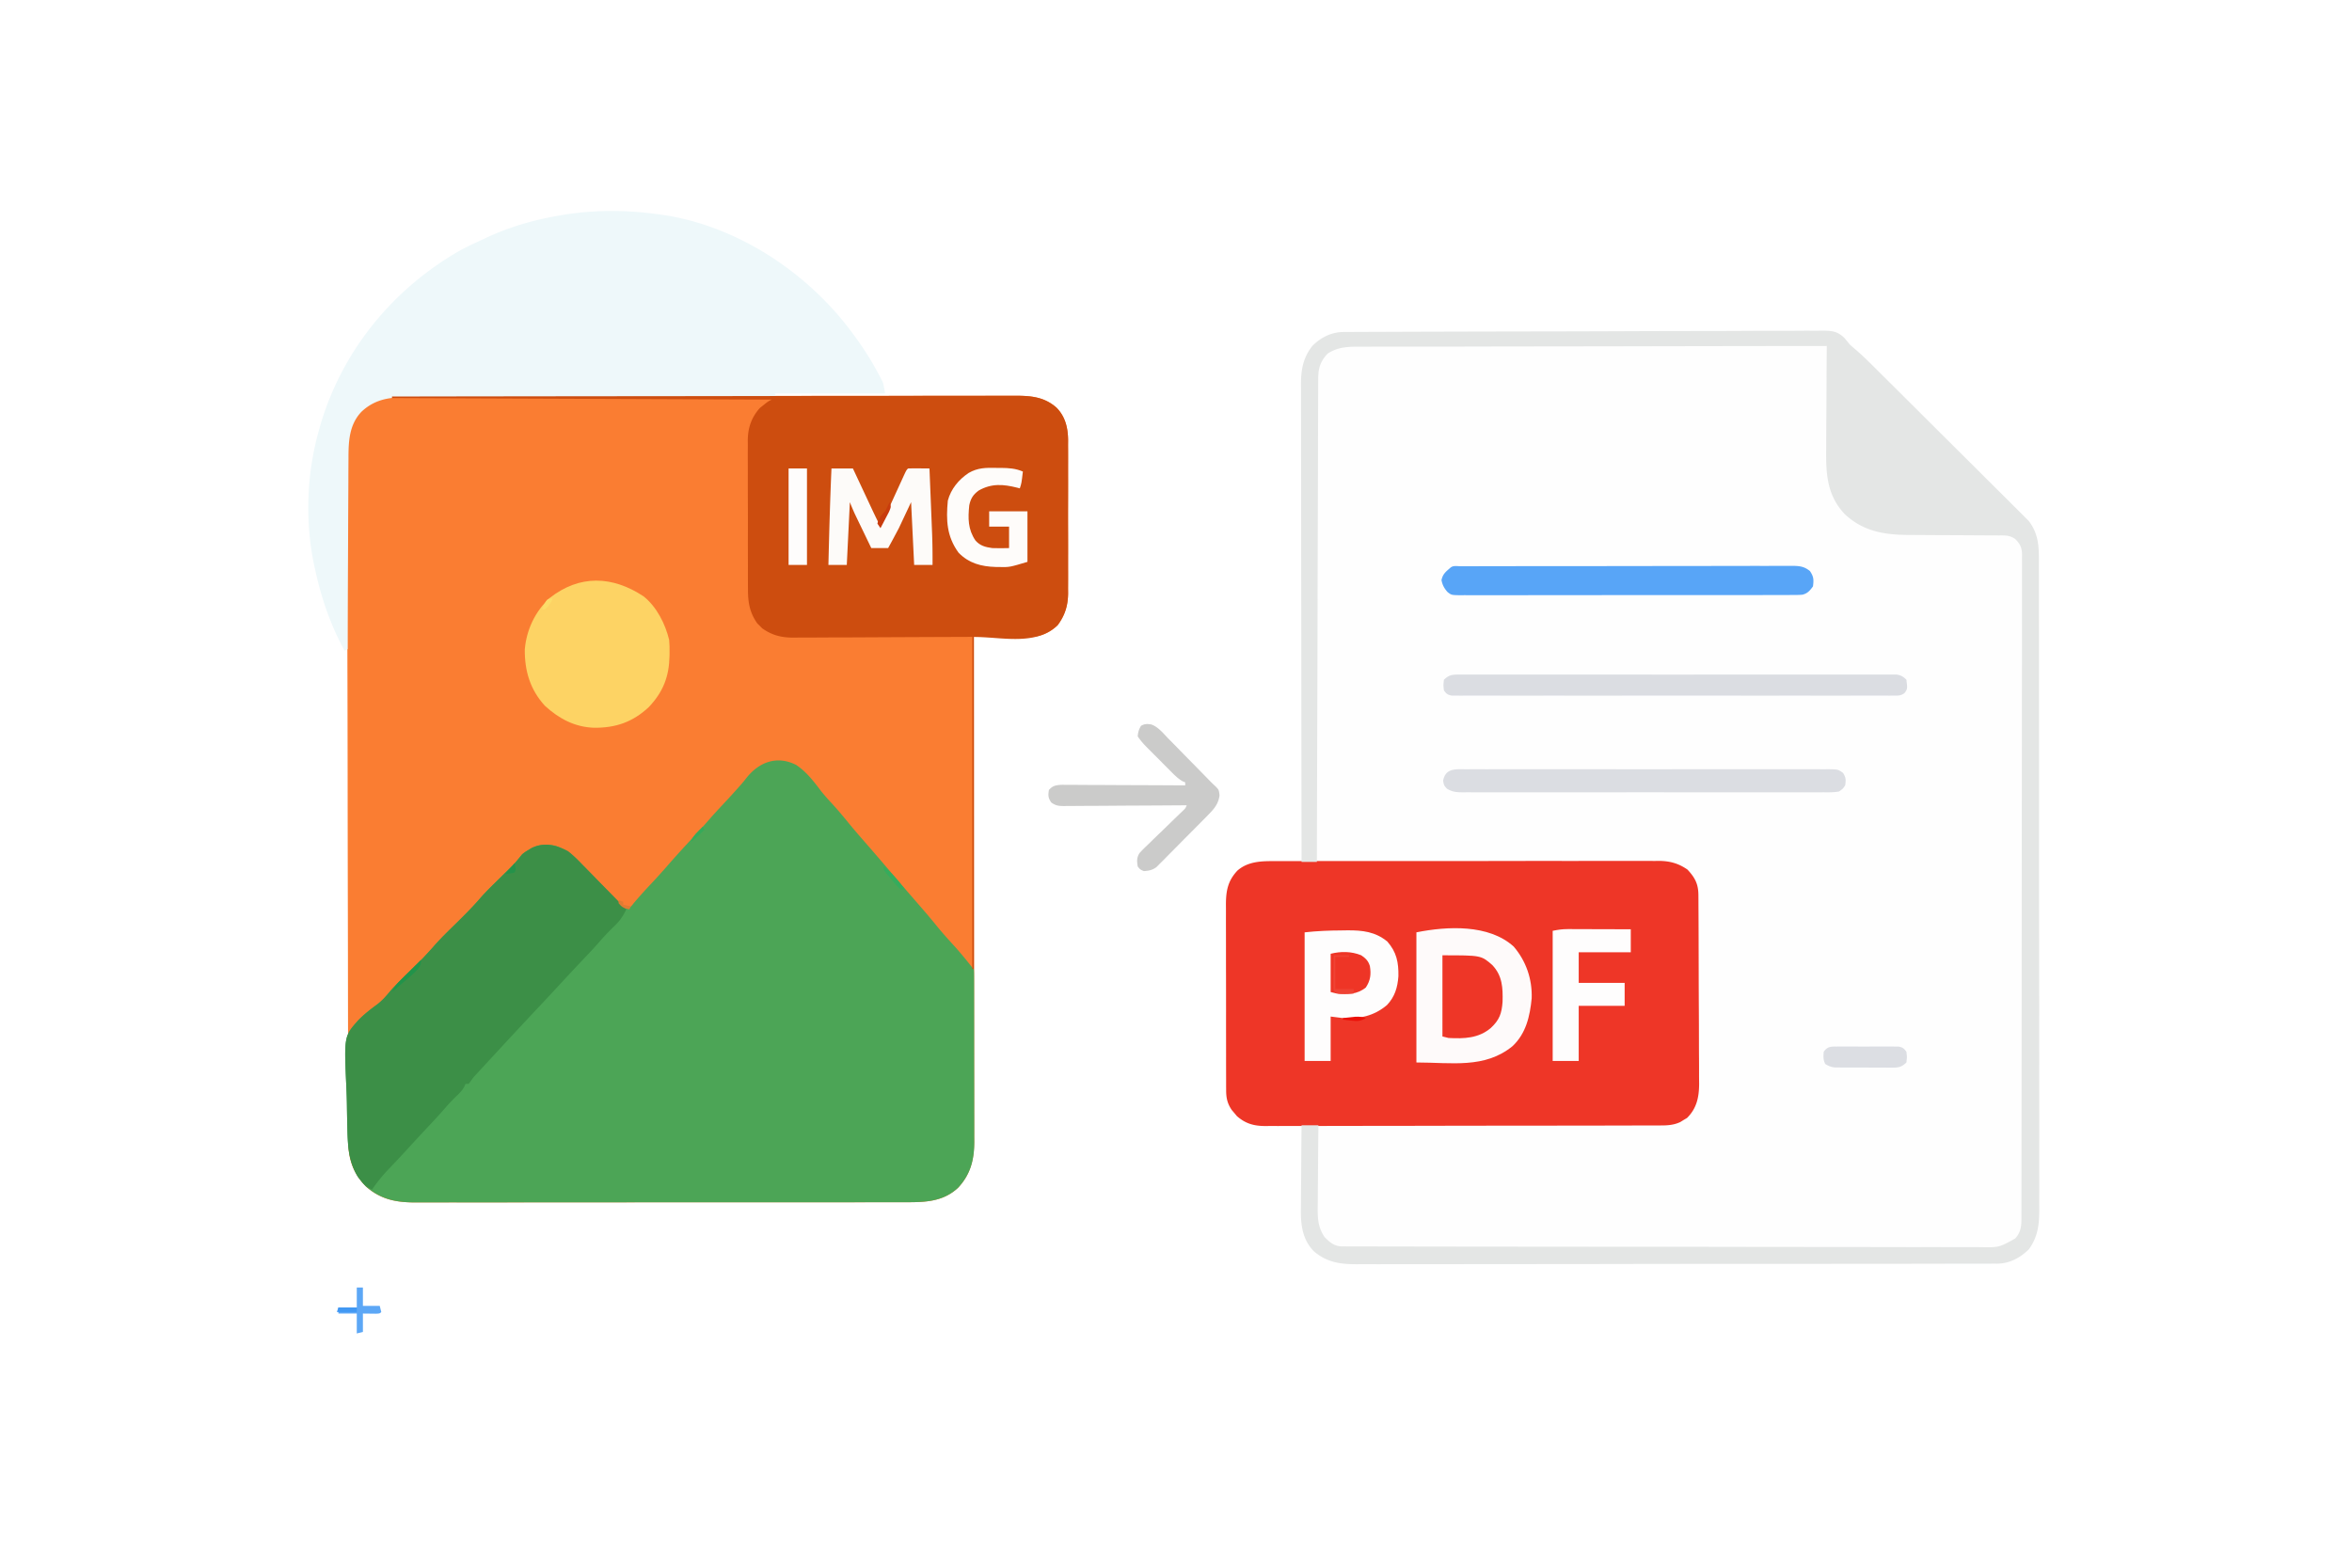
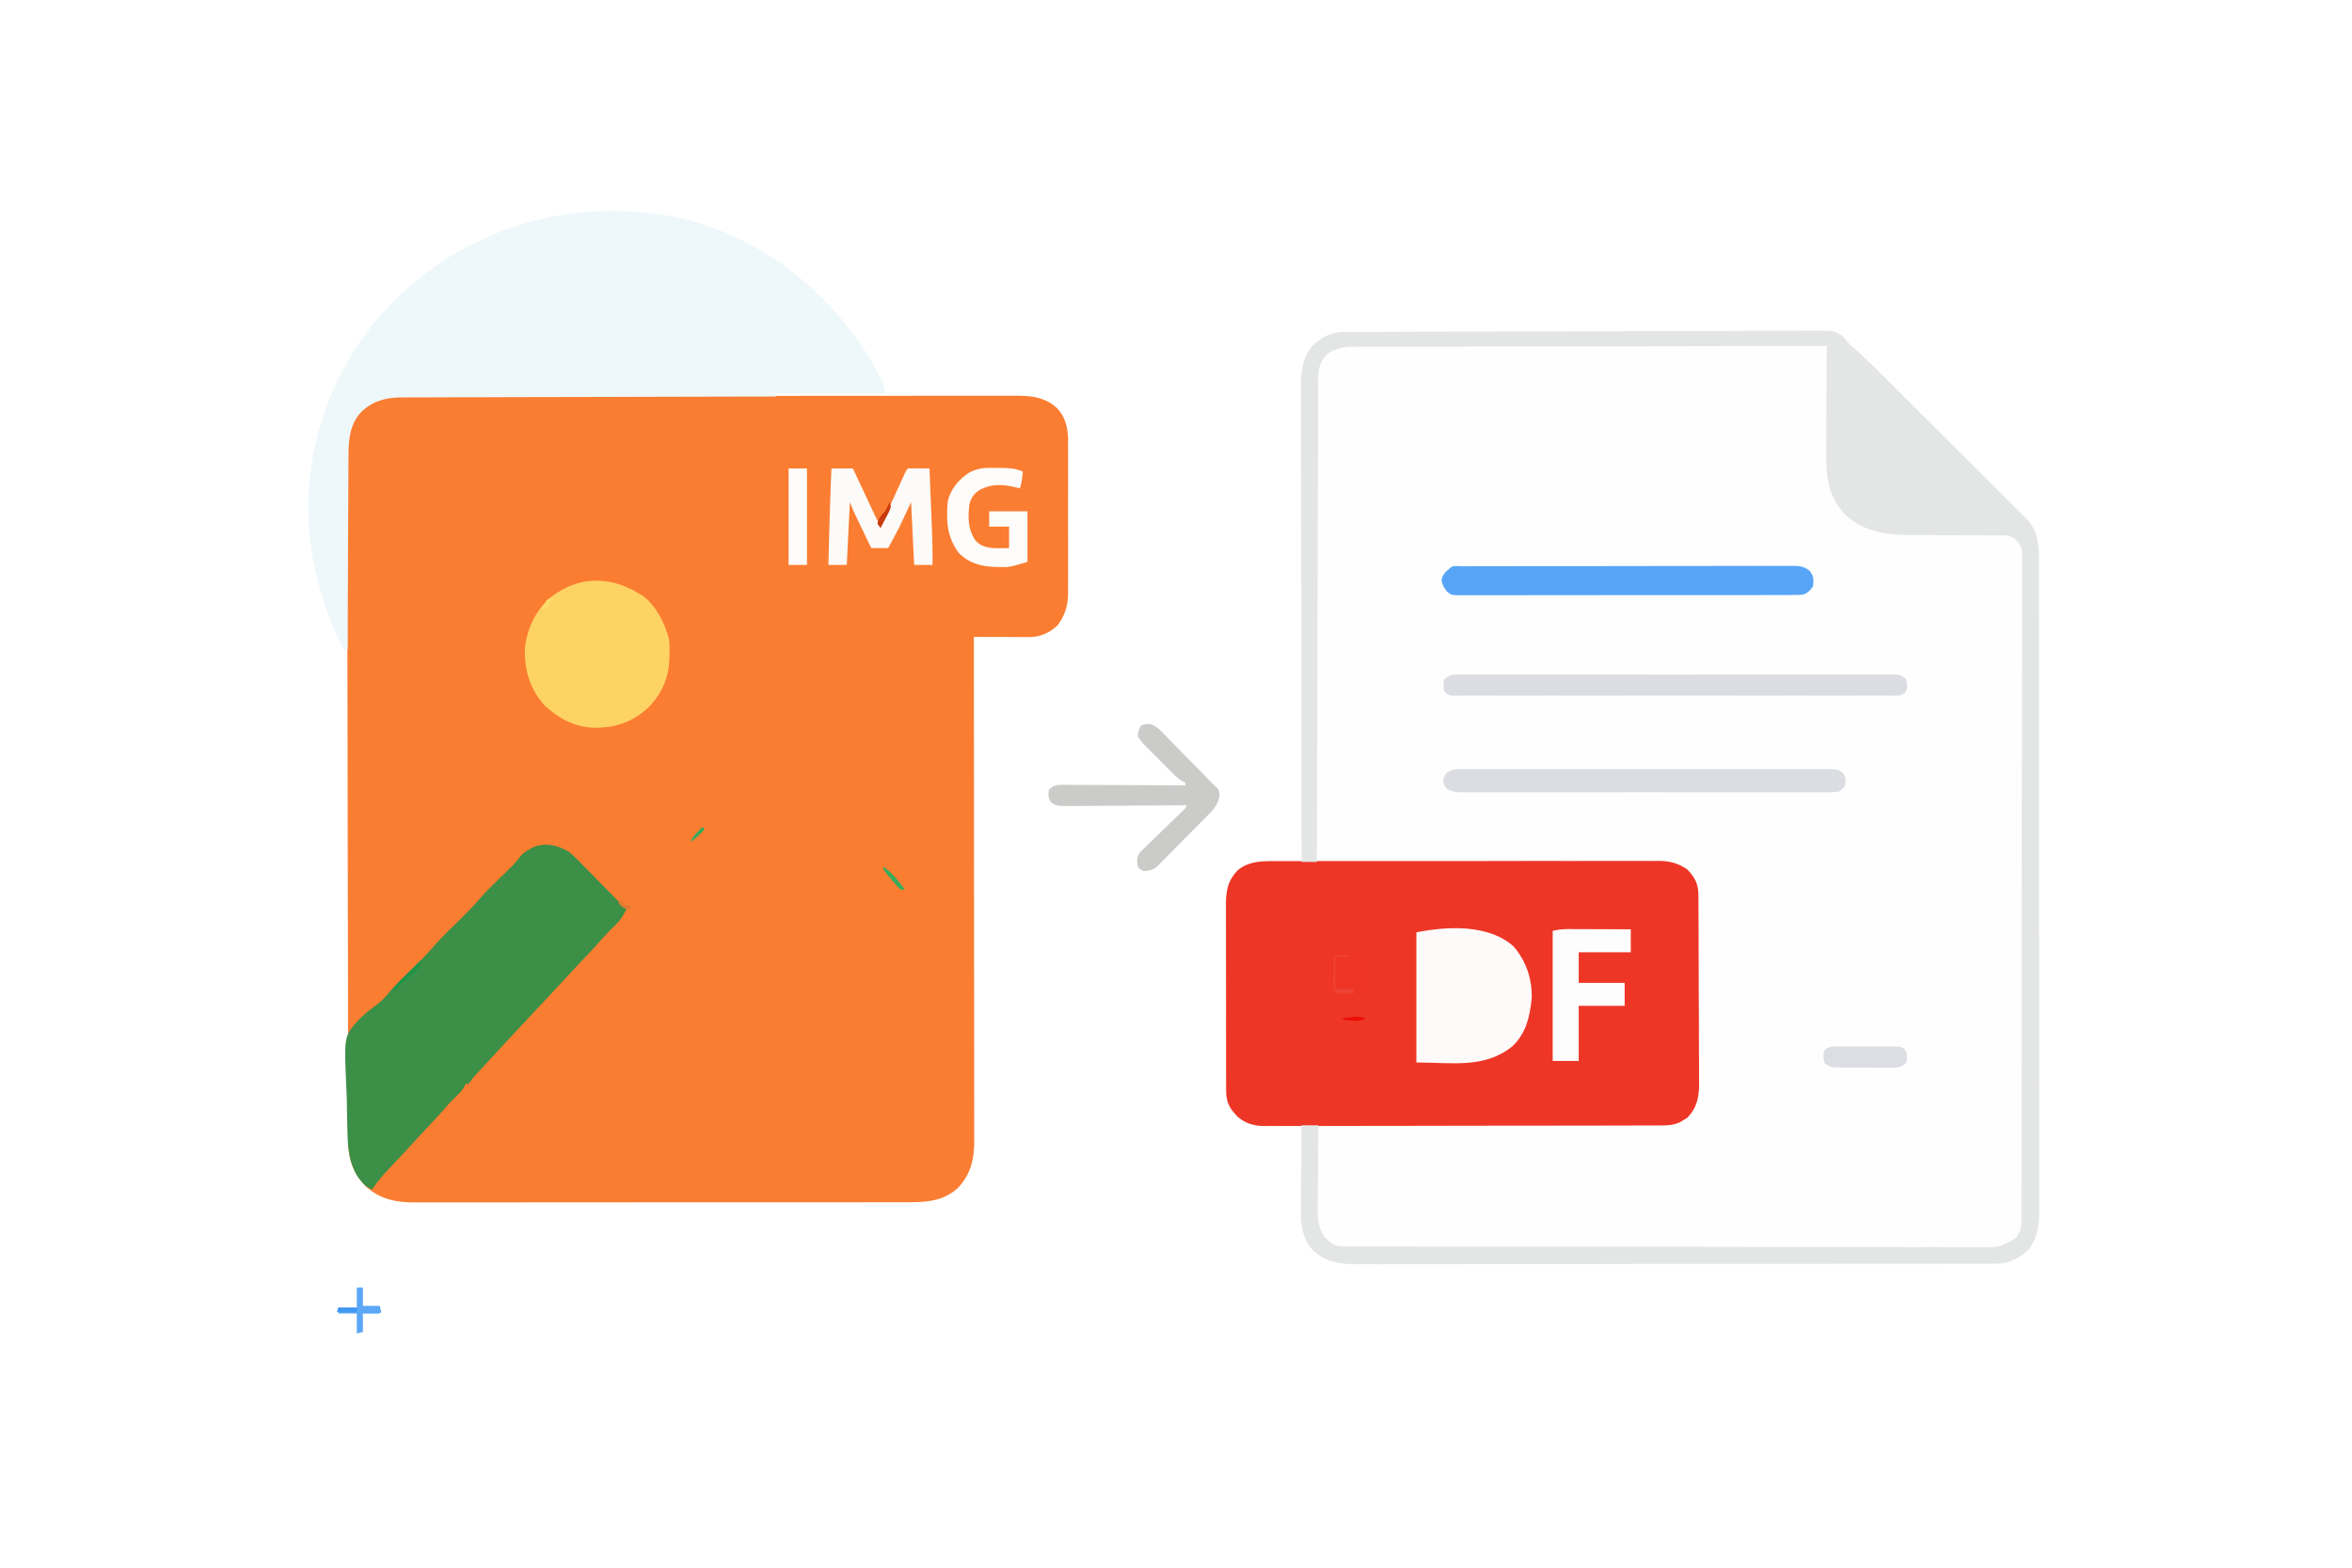
<svg xmlns="http://www.w3.org/2000/svg" width="300" height="200" viewBox="0 0 300 200">
  <path d="M0 0h300v200H0z" fill="#fff" />
  <path d="m171.381 42.354.677-.004.747-.002.791-.004 2.178-.008 1.867-.007a4120 4120 0 0 1 7.221-.023 10036 10036 0 0 1 12.78-.025l.578-.001q4.638-.009 9.276-.029 4.761-.021 9.521-.024 2.673-.001 5.347-.016 2.276-.014 4.553-.01 1.161.004 2.323-.008a117 117 0 0 1 2.128-.001q.565 0 1.132-.012c1.198.017 1.905.089 2.774.955a82 82 0 0 1 .664.81 22 22 0 0 0 .744.649c1.039.896 2.002 1.868 2.973 2.836l.638.633 2.075 2.064.717.714 2.983 2.973q2.129 2.124 4.263 4.242 1.505 1.494 3.006 2.994.894.894 1.793 1.783.845.836 1.683 1.679l.617.612a96 96 0 0 1 .843.843l.476.474c1.411 1.806 1.323 3.66 1.313 5.856l.005 1.092q.005 1.497.001 2.994 0 1.615.005 3.232.007 3.164.005 6.329-.001 2.572.002 5.145l.001.74.001 1.488q.005 4.994.003 9.988v.395l-.001 1.979v.397l-.001.795q-.003 6.182.008 12.364.012 6.95.011 13.898-.002 3.678.006 7.356.007 3.131 0 6.263-.004 1.597.002 3.194.006 1.463-.002 2.927-.002.528.003 1.056c.017 2.046-.077 3.717-1.323 5.447-1.109 1.09-2.449 1.816-4.024 1.837l-.403-.004-.44.003q-.729.003-1.458 0l-1.057.004q-1.452.005-2.903.003-1.566 0-3.132.006-3.067.007-6.136.007l-4.988.003q-7.071.008-14.142.007h-1.541q-6.184 0-12.37.014-6.351.013-12.702.012-3.566 0-7.131.008-3.036.008-6.072.003a457 457 0 0 0-3.097.003q-1.419.006-2.838-.001-.512-.002-1.024.003c-2.19.02-4.006-.153-5.75-1.655-1.412-1.436-1.664-3.271-1.654-5.203l.012-.837.004-.872q.006-1.138.019-2.275.011-1.165.016-2.329.012-2.279.038-4.556l-.549.012q-1.018.02-2.036.031-.439.006-.878.016c-1.856.042-3.314.068-4.788-1.224l-.319-.385-.328-.384c-.562-.816-.722-1.528-.724-2.51l-.004-.68.001-.741-.003-.785a485 485 0 0 1-.002-2.127l-.002-1.778q-.003-2.098-.001-4.196.001-2.161-.005-4.323-.005-1.858-.004-3.716 0-1.109-.003-2.218-.004-1.043 0-2.086 0-.563-.004-1.126c.011-1.715.25-2.981 1.464-4.261 1.507-1.341 3.485-1.208 5.376-1.161l.82.011q.994.014 1.987.038l-.001-.401a26276 26276 0 0 1-.032-26.372v-.568q-.004-4.556-.013-9.113-.008-4.676-.01-9.351-.001-2.885-.008-5.77a1353 1353 0 0 1-.003-3.957q0-1.142-.003-2.283-.004-1.046-.001-2.092 0-.556-.005-1.111c.01-1.847.298-3.364 1.466-4.83 1.104-1.09 2.429-1.753 3.975-1.759" fill="#FEFEFE" />
  <path d="m51.083 50.536.425-.002q.702-.002 1.404 0l1.02-.003q1.399-.003 2.797-.002 1.51 0 3.019-.004 2.956-.004 5.912-.004 2.403 0 4.805-.002 6.813-.005 13.626-.005h1.485q5.96 0 11.92-.009 6.12-.008 12.24-.008 3.436 0 6.871-.005 2.925-.006 5.85-.002 1.492.002 2.984-.002 1.367-.005 2.733.001a117 117 0 0 0 .987-.002c2.098-.013 3.928.057 5.579 1.504 1.141 1.132 1.48 2.597 1.497 4.152l-.005.62.004.668q.004 1.086-.001 2.172l.002 1.517q.002 1.587-.004 3.174-.006 1.828.002 3.658.006 1.767.001 3.534-.001.749.002 1.497.002 1.047-.005 2.095l.005.62c-.018 1.559-.395 2.794-1.327 4.054-1.02.997-2.257 1.528-3.687 1.523h-.474l-.506-.003-.522-.001-1.648-.006-1.119-.003q-1.37-.003-2.739-.01v.423a43760 43760 0 0 1 .021 27.78v.599l.008 9.6q.005 4.925.007 9.85.001 3.039.005 6.078.003 2.084.002 4.168l.002 2.405q.003 1.102.001 2.203 0 .586.003 1.172c-.008 2.34-.424 4.246-2.064 6-1.879 1.757-4.131 1.852-6.584 1.845l-.836.002q-1.145.003-2.288.001-1.236 0-2.471.003-2.419.004-4.838.002l-3.934.001h-.566l-1.138.001q-5.335.003-10.67.001-4.878-.001-9.756.005-5.011.006-10.023.005-2.813 0-5.625.003-2.394.004-4.789 0-1.221-.002-2.442.001-1.119.003-2.238-.001a157 157 0 0 0-1.187.004c-2.396-.014-4.312-.424-6.14-2.031-1.621-1.673-2.269-3.503-2.25-5.807l-.004-.614q-.004-1.013-.001-2.027l-.006-1.465q-.006-1.585-.006-3.17 0-2.333-.009-4.667-.012-4.109-.016-8.219-.003-3.559-.011-7.117l-.001-.474-.004-1.899q-.019-8.529-.027-17.058a8799 8799 0 0 0-.032-15.651l-.002-.688a7355 7355 0 0 1-.02-9.508l-.001-.585-.01-4.048q-.007-2.424-.008-4.849 0-1.207-.004-2.414-.004-1.087-.002-2.173 0-.57-.005-1.141c.011-2.257.411-4.007 2.028-5.643 1.456-1.221 2.911-1.611 4.794-1.613" fill="#FA7D32" />
-   <path d="M101.519 97.568c1.308.855 2.265 2.1 3.194 3.336a26 26 0 0 0 1.318 1.514c.794.862 1.54 1.749 2.277 2.66.878 1.068 1.792 2.104 2.7 3.146q.755.872 1.505 1.75l.291.34 1.158 1.353 1.161 1.356q.769.897 1.544 1.788c.949 1.091 1.896 2.18 2.805 3.305.735.909 1.514 1.769 2.306 2.629a56 56 0 0 1 1.912 2.28c.301.387.301.387.53.609.02.305.025.612.026.918l.003.602v.666l.002.697.002 1.898.002 1.586q.003 1.872.002 3.744 0 1.928.005 3.856.004 1.656.004 3.313 0 .989.003 1.978.002 1.106 0 2.21l.004.657c-.009 2.242-.501 4.098-2.065 5.77-1.879 1.757-4.131 1.852-6.584 1.845l-.836.002q-1.145.003-2.288.001-1.236 0-2.471.003-2.419.004-4.838.002l-3.934.001h-.566l-1.138.001q-5.335.003-10.67.001-4.878-.001-9.756.005-5.011.006-10.023.005-2.812 0-5.625.003-2.394.004-4.789 0-1.221-.002-2.442.001-1.119.003-2.238-.001-.593-.001-1.187.004c-2.396-.014-4.312-.424-6.14-2.031-2.037-2.104-2.298-4.413-2.369-7.218l-.013-.508q-.032-1.333-.05-2.666a70 70 0 0 0-.068-2.178c-.3-6.593-.3-6.593 1.502-8.62.752-.775 1.593-1.429 2.463-2.064.604-.47 1.073-.997 1.559-1.585.425-.513.89-.97 1.364-1.438l.286-.284 1.19-1.176c1.354-1.329 1.354-1.329 2.631-2.733 1.004-1.175 2.129-2.238 3.229-3.322 1.022-1.009 2.024-2.021 2.958-3.114.773-.868 1.616-1.671 2.444-2.487q.545-.537 1.089-1.076l.482-.475c.44-.459.829-.942 1.225-1.439.391-.302.391-.302.781-.537l.391-.241c1.002-.509 2.106-.56 3.184-.275 1.387.507 2.248 1.259 3.255 2.32l.473.483q.74.758 1.474 1.522.743.767 1.489 1.531a126 126 0 0 1 .921.952l.419.431.367.382c.336.331.336.331.918.269.287-.252.287-.252.562-.61a54 54 0 0 1 2.075-2.319 92 92 0 0 0 2.314-2.558c1.166-1.343 2.376-2.646 3.584-3.951a67 67 0 0 0 1.511-1.682c.637-.737 1.301-1.448 1.965-2.161a89 89 0 0 0 2.026-2.222l.312-.356a23 23 0 0 0 .615-.758c1.618-2.014 3.883-2.836 6.28-1.635" fill="#4CA556" />
  <path d="m162.395 109.86.658-.004q1.085-.004 2.171 0l1.562-.005q1.897-.005 3.793-.003 1.542.002 3.084 0l.445-.001.894-.001a3577 3577 0 0 1 8.37.002q3.825.004 7.649-.006a2709 2709 0 0 1 9.197-.005q1.539 0 3.079-.004a598 598 0 0 1 3.754.001q.957.004 1.914-.001 1.04-.003 2.079.004l.605-.007c1.371.018 2.449.32 3.587 1.106.95 1.013 1.389 1.834 1.397 3.236l.005.686.003.754.005.793q.007 1.303.011 2.607l.003.898.01 3.74q.004 2.676.021 5.352.011 1.884.012 3.767 0 1.124.009 2.247.009 1.059.005 2.118.001.57.01 1.139c-.012 1.698-.302 3.124-1.546 4.353l-.433.256-.433.269c-.77.357-1.527.427-2.368.428l-.564.003h-.615l-.656.002-2.182.004-1.563.004q-2.346.006-4.692.008l-2.211.003a9447 9447 0 0 1-9.256.009h-.479q-3.838.003-7.677.013-3.942.01-7.885.011-2.212 0-4.426.007-1.884.007-3.768.004-.961-.001-1.922.003-1.042.005-2.085 0l-.611.006c-1.442-.013-2.493-.307-3.588-1.267l-.319-.385-.328-.384c-.562-.816-.722-1.528-.724-2.51l-.004-.68.001-.741-.003-.785q-.004-1.064-.002-2.127l-.002-1.778q-.003-2.098-.001-4.196.001-2.162-.005-4.323-.005-1.858-.004-3.716 0-1.109-.003-2.218-.004-1.043 0-2.086 0-.563-.004-1.126c.011-1.718.254-2.974 1.461-4.262 1.284-1.133 2.934-1.225 4.566-1.212" fill="#EE3627" />
  <path d="m83.984 27.344.738.095c9.51 1.476 18.435 7.44 24.067 15.139l.273.371a39 39 0 0 1 2.876 4.536l.224.413.205.394.179.343c.149.388.149.388.345 1.56H98.828l.195.391-.766.001a16202 16202 0 0 0-20.238.05l-.446.001q-3.574.01-7.148.016-3.669.006-7.338.019-2.263.008-4.525.01-1.737.002-3.474.011-.711.003-1.422.002-.973 0-1.945.007l-.565-.003c-1.96.021-3.616.471-5.061 1.838-1.581 1.68-1.649 3.821-1.647 6.016l-.006.797q-.007 1.074-.008 2.147-.004 1.125-.012 2.251-.013 2.127-.019 4.254-.009 2.423-.023 4.846-.027 4.983-.044 9.964l-.391.195c-1.736-3.176-2.939-6.626-3.711-10.156l-.116-.517c-1.224-5.637-1.028-11.701.507-17.256l.122-.443c2.726-9.677 9.204-17.674 17.897-22.662a37 37 0 0 1 2.313-1.141q.563-.258 1.121-.525c2.853-1.33 5.917-2.23 9.016-2.769l.455-.08c4.143-.707 8.278-.706 12.435-.115" fill="#EEF8FA" />
-   <path d="M50 50.586a33797 33797 0 0 1 34.94-.043l.742-.001q5.946-.005 11.894-.017 6.101-.011 12.203-.013 3.765-.002 7.53-.011a1728 1728 0 0 1 5.163-.004q1.49.002 2.979-.004 1.364-.005 2.729-.001.493.001.986-.003c2.097-.015 3.925.055 5.575 1.502 1.141 1.132 1.48 2.597 1.497 4.152l-.005.62.004.668q.004 1.086-.001 2.172l.002 1.517q.002 1.587-.004 3.174-.006 1.828.002 3.658.006 1.767.001 3.534-.001.748.002 1.497.002 1.047-.005 2.095l.005.62c-.018 1.559-.395 2.794-1.327 4.054-2.766 2.7-7.291 1.498-10.693 1.498v42.383h-.195V81.25c-8.02.031-8.02.031-16.04.07-1.554.004-1.554.004-2.283.004q-.76.002-1.52.008-1.155.008-2.308.006l-.679.009c-1.546-.008-2.711-.294-3.98-1.192l-.301-.309-.309-.301c-1.009-1.426-1.21-2.75-1.199-4.467l-.005-.667a254 254 0 0 1-.001-2.169l-.004-1.516q-.003-1.586.002-3.171.004-1.827-.006-3.653a519 519 0 0 1-.004-3.53q0-.748-.004-1.495-.005-1.047.004-2.093l-.007-.618c.021-1.608.461-2.89 1.53-4.11l.395-.311.399-.324c.343-.249.343-.249.734-.444L50 50.782z" fill="#CD4D0F" />
  <path d="m171.381 42.354.677-.004.747-.002.791-.004 2.178-.008 1.867-.007a4120 4120 0 0 1 7.221-.023 10036 10036 0 0 1 12.78-.025l.578-.001q4.638-.009 9.276-.029 4.761-.021 9.521-.024 2.673-.001 5.347-.016 2.276-.014 4.553-.01 1.161.004 2.323-.008a117 117 0 0 1 2.128-.001q.565 0 1.132-.012c1.198.017 1.905.089 2.774.955a82 82 0 0 1 .664.81 22 22 0 0 0 .744.649c1.039.896 2.002 1.868 2.973 2.836l.638.633 2.075 2.064.717.714 2.983 2.973q2.129 2.124 4.263 4.242 1.505 1.494 3.006 2.994.894.894 1.793 1.783.845.836 1.683 1.679l.617.612a96 96 0 0 1 .843.843l.476.474c1.411 1.806 1.323 3.66 1.313 5.856l.005 1.092q.005 1.497.001 2.994 0 1.615.005 3.232.007 3.164.005 6.329-.001 2.572.002 5.145l.001.74.001 1.488q.005 4.994.003 9.988v.395l-.001 1.979v.397l-.001.795q-.003 6.182.008 12.364.012 6.95.011 13.898-.002 3.678.006 7.356.007 3.131 0 6.263-.004 1.597.002 3.194.006 1.463-.002 2.927-.002.528.003 1.056c.017 2.046-.077 3.717-1.323 5.447-1.109 1.09-2.449 1.816-4.024 1.837l-.403-.004-.44.003q-.729.003-1.458 0l-1.057.004q-1.452.005-2.903.003-1.566 0-3.132.006-3.067.007-6.136.007l-4.988.003q-7.071.008-14.142.007h-1.541q-6.184 0-12.37.014-6.351.013-12.702.012-3.566 0-7.131.008-3.036.008-6.072.003a457 457 0 0 0-3.097.003q-1.419.006-2.838-.001-.512-.002-1.024.003c-2.19.02-4.006-.153-5.75-1.655-1.412-1.436-1.664-3.271-1.654-5.203l.012-.837.004-.872q.006-1.138.019-2.275.011-1.165.016-2.329.012-2.279.038-4.556h2.148l-.005.471q-.023 2.207-.035 4.413-.006 1.134-.019 2.269-.012 1.096-.015 2.192a83 83 0 0 1-.008.833c-.023 1.568-.022 2.754.864 4.079.642.652 1.218 1.157 2.154 1.197l.779.001.435.002q.728.002 1.457.002l1.049.003q1.447.003 2.895.004 1.559.002 3.117.006 3.767.007 7.534.01l2.127.002a23229 23229 0 0 0 16.259.014h.768q6.16.005 12.32.017 6.321.012 12.641.014 3.55 0 7.101.009 3.023.009 6.047.005 1.543-.002 3.086.004 1.412.006 2.825.001a100 100 0 0 1 1.022.004c2.408.043 2.408.043 4.47-1.1.84-.894.81-1.834.807-3.01l.001-.446q.002-.743.001-1.486l.002-1.073q.003-1.478.003-2.955l.004-3.185q.005-3.846.008-7.693l.003-3.62a25281 25281 0 0 0 .009-15.542q.003-6.291.013-12.582.01-6.649.011-13.299 0-3.626.007-7.251.007-3.086.004-6.172-.001-1.575.003-3.151.005-1.441 0-2.882-.001-.522.003-1.045.003-.708-.002-1.416l.006-.413c-.013-.926-.233-1.385-.884-2.036-.713-.476-1.243-.446-2.068-.444l-.456-.003-.982-.004q-.78-.002-1.56-.008-2.218-.015-4.436-.022-1.357-.005-2.715-.017l-1.029-.004c-3.234 0-5.994-.355-8.463-2.638-2.325-2.433-2.427-5.25-2.39-8.425l.004-1.133q.006-1.48.019-2.959.011-1.514.016-3.029.012-2.963.038-5.926a19355 19355 0 0 0-26.916.042q-4.485.008-8.971.012-4.603.004-9.205.016-2.84.007-5.68.007-1.948 0-3.895.008-1.123.004-2.247.003-1.22-.002-2.438.007l-.714-.004c-1.333.014-2.473.133-3.605.887-.936.996-1.195 1.867-1.199 3.224l-.003.667-.001.732-.003.778q-.004 1.07-.005 2.139l-.007 2.306-.011 3.996-.016 5.778-.026 9.374-.034 12.489q-.033 11.681-.063 23.361h-1.953a26443 26443 0 0 1-.032-26.773v-.568q-.004-4.556-.013-9.113-.008-4.676-.01-9.351-.001-2.885-.008-5.77a1353 1353 0 0 1-.003-3.957q0-1.142-.003-2.283-.004-1.046-.001-2.092 0-.556-.005-1.111c.01-1.847.298-3.364 1.466-4.83 1.104-1.09 2.429-1.753 3.975-1.759" fill="#E4E6E5" />
  <path d="M72.461 108.594c.661.515 1.234 1.097 1.814 1.7l.491.496q.767.779 1.528 1.564l1.046 1.062q1.276 1.295 2.543 2.6c-.416.869-.813 1.46-1.514 2.124-.72.686-1.381 1.4-2.031 2.151-.603.687-1.234 1.348-1.863 2.011-.941.996-1.88 1.994-2.808 3.003a494 494 0 0 1-3.347 3.591 815 815 0 0 0-5.535 5.95q-.443.481-.888.961l-.581.63-.52.563c-.442.479-.442.479-.774.957l-.256.324h-.391l-.15.345c-.266.484-.561.789-.961 1.169-.506.494-.993.989-1.453 1.526a72 72 0 0 1-2.075 2.283 330 330 0 0 0-3.004 3.249 115 115 0 0 1-1.266 1.356l-.369.391-.71.748a19.4 19.4 0 0 0-1.925 2.41c-.663-.279-1.022-.608-1.465-1.172l-.336-.415c-1.19-1.92-1.294-3.821-1.35-6.022l-.013-.508q-.032-1.333-.05-2.666a70 70 0 0 0-.068-2.178c-.3-6.593-.3-6.593 1.502-8.62.752-.775 1.593-1.429 2.463-2.064.604-.47 1.073-.997 1.559-1.585.425-.513.89-.97 1.364-1.438l.286-.284 1.19-1.176c1.354-1.329 1.354-1.329 2.631-2.733 1.004-1.175 2.129-2.238 3.229-3.322 1.022-1.009 2.024-2.021 2.958-3.114.773-.868 1.616-1.671 2.444-2.487q.545-.537 1.089-1.076l.482-.475c.44-.459.829-.942 1.225-1.439.391-.302.391-.302.781-.537l.391-.241c1.585-.805 3.195-.411 4.688.388" fill="#3C8F47" />
  <path d="M82.078 76.07c1.679 1.332 2.782 3.52 3.274 5.571.052.543.056 1.079.049 1.624l-.005.444c-.055 2.612-.811 4.568-2.644 6.502-2.043 1.908-4.223 2.663-7 2.632-2.44-.084-4.458-1.158-6.243-2.795-1.884-2.044-2.607-4.48-2.57-7.217.221-2.504 1.321-4.82 3.165-6.536 3.832-3.013 8.014-2.836 11.973-.224" fill="#FDD364" />
  <path d="M193.079 120.764c1.587 1.863 2.37 4.16 2.289 6.596-.224 2.293-.72 4.475-2.436 6.1-3.548 2.903-7.781 2.087-12.268 2.087v-16.602c3.924-.785 9.241-1.066 12.415 1.819" fill="#FEFAFA" />
  <path d="m186.348 72.238.523.001.552-.002 1.846-.002 1.317-.003q1.795-.004 3.589-.005l2.241-.002 6.602-.005h1.613q3.241-.002 6.483-.009 3.326-.007 6.652-.007 1.868 0 3.736-.005a836 836 0 0 1 3.515-.002q.646 0 1.291-.003.88-.003 1.761.001l.518-.005c.917.007 1.532.06 2.272.662.488.732.495 1.086.391 1.953-.388.537-.698.912-1.363 1.066-.484.037-.959.041-1.444.036l-.561.005q-.932.005-1.863-.001-.668.002-1.335.006-1.814.006-3.627.002-1.513-.001-3.026.002-3.773.005-7.545-.002a1291 1291 0 0 0-6.145.005q-3.568.01-7.137.008a793 793 0 0 0-3.778.004q-1.775.006-3.551-.003a137 137 0 0 0-1.305.003q-.889.004-1.778-.005l-.523.008c-1.132-.021-1.132-.021-1.633-.405-.429-.49-.643-.882-.773-1.52.162-.761.516-1.054 1.099-1.55.367-.367.898-.221 1.387-.223" fill="#58A5F7" />
  <path d="m185.952 86.059.609-.004.668.004.711-.003q.978-.002 1.954.001 1.054 0 2.107-.002 2.064-.004 4.129 0 1.677.002 3.355.001h.482l.969-.001q4.546-.002 9.092.004 3.902.004 7.805-.001a5544 5544 0 0 1 10.025-.002h.48q1.676.001 3.352-.002 2.042-.003 4.083.002 1.042.003 2.084 0 1.13-.002 2.257.003l.668-.004.609.004h.527c.569.09.838.255 1.246.659.146 1.164.146 1.164-.237 1.698-.463.339-.751.328-1.322.329l-.613.004-.675-.004-.716.003q-.985.002-1.97-.001l-2.123.002q-2.08.004-4.161 0-1.69-.002-3.381-.001h-.485l-.976.001q-4.58.002-9.161-.004-3.933-.004-7.866.001a5628 5628 0 0 1-10.1.002h-.484q-1.689-.001-3.378.002-2.057.003-4.115-.002-1.05-.003-2.101 0-1.137.002-2.274-.003l-.675.004-.613-.004h-.531c-.539-.089-.712-.218-1.029-.659-.085-.684-.085-.684 0-1.367.568-.563.987-.659 1.772-.66m.983 12.084.614-.004q1.022-.003 2.044.002l1.463-.004q1.782-.005 3.564 0 1.448.003 2.897.001h.416l.837-.001q3.925-.003 7.852.004 3.369.005 6.739-.001a3101 3101 0 0 1 8.657-.003h.414q1.447.001 2.894-.002 1.947-.004 3.894.004.716.001 1.431-.001.975-.002 1.949.004l.576-.005c1.27.015 1.27.015 1.904.465.376.579.386.916.273 1.593-.274.421-.274.421-.781.781-.654.118-1.301.105-1.963.099l-.611.004q-1.017.004-2.035-.002l-1.456.004q-1.774.004-3.548 0-1.442-.003-2.884-.001h-.414l-.833.001q-3.909.003-7.818-.004a2115 2115 0 0 0-6.708.001 3073 3073 0 0 1-9.032.002q-1.44-.001-2.88.002-1.938.004-3.877-.004-.712-.002-1.424.001-.97.002-1.941-.004l-.572.005c-.83-.01-1.296-.033-2.021-.465-.373-.42-.373-.42-.483-1.006.3-1.599 1.514-1.479 2.863-1.466" fill="#DBDDE2" />
-   <path d="m171.094 118.701.778-.012c1.933-.008 3.544.171 5.081 1.428 1.182 1.346 1.449 2.662 1.415 4.43-.106 1.426-.455 2.619-1.454 3.67-1.656 1.408-3.501 1.787-5.625 1.666l-1.563-.195v5.664h-3.32v-16.406c1.584-.176 3.099-.238 4.688-.244" fill="#FEFDFD" />
  <path d="M146.867 92.428c.88.332 1.489 1.101 2.128 1.766l.488.493a269 269 0 0 1 1.53 1.566l1.034 1.05q1.141 1.158 2.274 2.323a21 21 0 0 0 .799.771c.349.384.349.384.434 1.056-.134 1.088-.683 1.732-1.437 2.497l-.462.472-.497.501-.514.52q-.538.542-1.078 1.083a185 185 0 0 0-1.101 1.113 298 298 0 0 1-1.591 1.605l-.494.505-.468.464-.407.41c-.539.39-.947.462-1.605.509-.464-.195-.464-.195-.781-.586-.11-.663-.149-1.143.235-1.72.346-.383.707-.737 1.083-1.091l.406-.398q.642-.627 1.292-1.246.646-.627 1.289-1.256a154 154 0 0 1 .805-.778l.367-.354.325-.311c.276-.266.276-.266.449-.658l-.632.005q-2.949.023-5.897.035-1.516.006-3.032.019-1.463.012-2.925.015-.559.002-1.117.008a135 135 0 0 1-1.563.006l-.468.009c-.69-.005-1.086-.041-1.65-.456-.4-.574-.411-.91-.295-1.594.485-.532.781-.586 1.505-.656q.444-.003.888.004h.491q.802.001 1.604.01l1.113.003q1.464.004 2.928.014 1.494.008 2.989.012 2.932.01 5.863.029v-.391l-.32-.128c-.624-.356-1.091-.841-1.592-1.349l-.322-.322-.671-.675-1.027-1.031-.653-.657-.31-.311c-.439-.445-.811-.864-1.159-1.387.04-.534.14-.884.415-1.343.465-.279.807-.263 1.335-.175" fill="#CBCBCA" />
  <path d="M199.959 118.532h.545l.58.003.6.001 1.893.006 1.285.003q1.573.003 3.146.01v2.93h-6.641v3.906h5.859v2.93h-5.859v7.031h-3.32V118.75c.704-.141 1.217-.219 1.912-.218" fill="#FEFDFD" />
  <path d="M106.055 59.766h2.734l.26.555 1.374 2.936.598 1.277.185.396a85 85 0 0 0 1.099 2.258l.302-.66q.552-1.209 1.106-2.417l.479-1.047.688-1.503.217-.476c.506-1.102.506-1.102.724-1.319q.69-.02 1.379-.012l.764.005.591.007.167 4.127.057 1.401.081 2.025.026.624c.054 1.377.067 2.75.06 4.128h-2.344l-.391-8.008-1.563 3.32c-.45.851-.899 1.698-1.367 2.539h-2.148l-1.147-2.38-.329-.681-.316-.658-.291-.604a31 31 0 0 1-.65-1.536l-.391 8.008h-2.344c.101-4.103.208-8.204.391-12.305" fill="#FDFBF9" />
-   <path d="M183.984 121.875c4.935 0 4.935 0 6.365 1.247 1.285 1.359 1.352 2.911 1.305 4.685-.11 1.482-.392 2.306-1.493 3.333-1.567 1.333-3.414 1.385-5.396 1.282l-.781-.195z" fill="#EE3627" />
  <path d="m127.075 59.692.598.001c1.004.012 1.857.063 2.795.463-.171 1.489-.171 1.489-.391 2.148l-.316-.085c-1.784-.445-3.283-.576-4.93.362-.712.528-1.012 1.006-1.199 1.872-.173 1.679-.176 3.07.781 4.492.598.688 1.267.852 2.148.977.72.029 1.427.018 2.148 0v-2.734h-2.539v-1.953h4.883v6.445c-2.287.686-2.287.686-3.613.659l-.434-.006c-1.838-.053-3.427-.471-4.742-1.825-1.509-2.081-1.605-4.131-1.367-6.641.393-1.486 1.388-2.683 2.657-3.529 1.154-.67 2.21-.678 3.52-.646" fill="#FEFCFA" />
  <path d="M100.586 59.766h2.344v12.305h-2.344z" fill="#FEFDFC" />
  <path d="m234.121 133.518.563-.006.607.004.624-.002q.653 0 1.306.003 1.002.003 2.002-.004l1.268.003.607-.004.563.006.495.001c.525.092.697.233 1.008.66.086.684.086.684 0 1.367-.538.523-.923.659-1.664.659l-.525.004-.563-.006h-.582a178 178 0 0 1-1.218-.006q-.931-.005-1.863-.003-.592-.001-1.183-.004l-.563.001-.525-.006-.461-.003c-.48-.058-.794-.187-1.204-.442-.273-.547-.245-.958-.195-1.563.439-.6.779-.66 1.504-.662" fill="#DCDEE3" />
  <path d="M173.633 121.875c.577.405.893.7 1.099 1.383.169 1.043.073 1.812-.513 2.718-1.092.902-2.354.91-3.711.781l-.781-.195v-4.883c1.312-.328 2.642-.318 3.906.195" fill="#EE3526" />
  <path d="M45.508 164.258h.781v2.344h2.148l.195.781c-.195.195-.195.195-.684.214l-1.659-.019v2.344l-.781.195v-2.539h-2.344v-.781h2.344z" fill="#5CA7F6" />
  <path d="M170.117 121.875h1.953v.195h-1.758v4.102h2.344v.586q-.525.015-1.05.024l-.59.014c-.508-.038-.508-.038-.899-.429-.044-.457-.044-.457-.038-1.021l.004-.61.01-.639.005-.644q.008-.789.019-1.578" fill="#EF4334" />
  <path d="M53.711 122.461c0 .796-.246.974-.781 1.563-.508.471-1.034.92-1.563 1.367l-.781.671-.586.5c.285-.657.647-1.083 1.155-1.584l.45-.446.47-.46.475-.469q.579-.572 1.161-1.142" fill="#22934A" />
  <path d="M43.164 166.797h2.344v.586h-2.539z" fill="#4198F3" />
  <path d="M113.477 64.063c.195.586.195.586-.085 1.241a55 55 0 0 1-.391.748l-.2.387a118 118 0 0 1-.496.944l-.391-.586c.193-.701.475-1.061.977-1.563a26 26 0 0 0 .586-1.172" fill="#C83B0D" />
  <path d="M112.695 110.547c1.105.829 1.898 1.837 2.734 2.93h-.586a19 19 0 0 1-1.111-1.245l-.303-.357c-.734-.884-.734-.884-.734-1.328" fill="#35AC5C" />
-   <path d="M65.625 110.156c.195.781.195.781 0 1.172-.598.122-.598.122-1.172.195z" fill="#25924A" />
  <path d="m89.648 105.469.195.391c-.557.573-1.104 1.102-1.758 1.563.322-.838.925-1.344 1.563-1.953" fill="#36AA5A" />
  <path d="m78.906 114.844.586.195v.391l.977.195-.195.391c-.633-.109-.963-.276-1.367-.781z" fill="#DF7B33" />
  <path d="M70.508 76.367c-.251.56-.502.972-.977 1.367h-.391c.613-1.367.613-1.367 1.367-1.367" fill="#FCDD6A" />
  <path d="M174.219 129.883c-.672.419-1.127.41-1.904.317l-.583-.066-.443-.056v-.195q.513-.057 1.025-.11l.577-.062c.5-.021.855.02 1.328.172" fill="#EB1008" />
</svg>